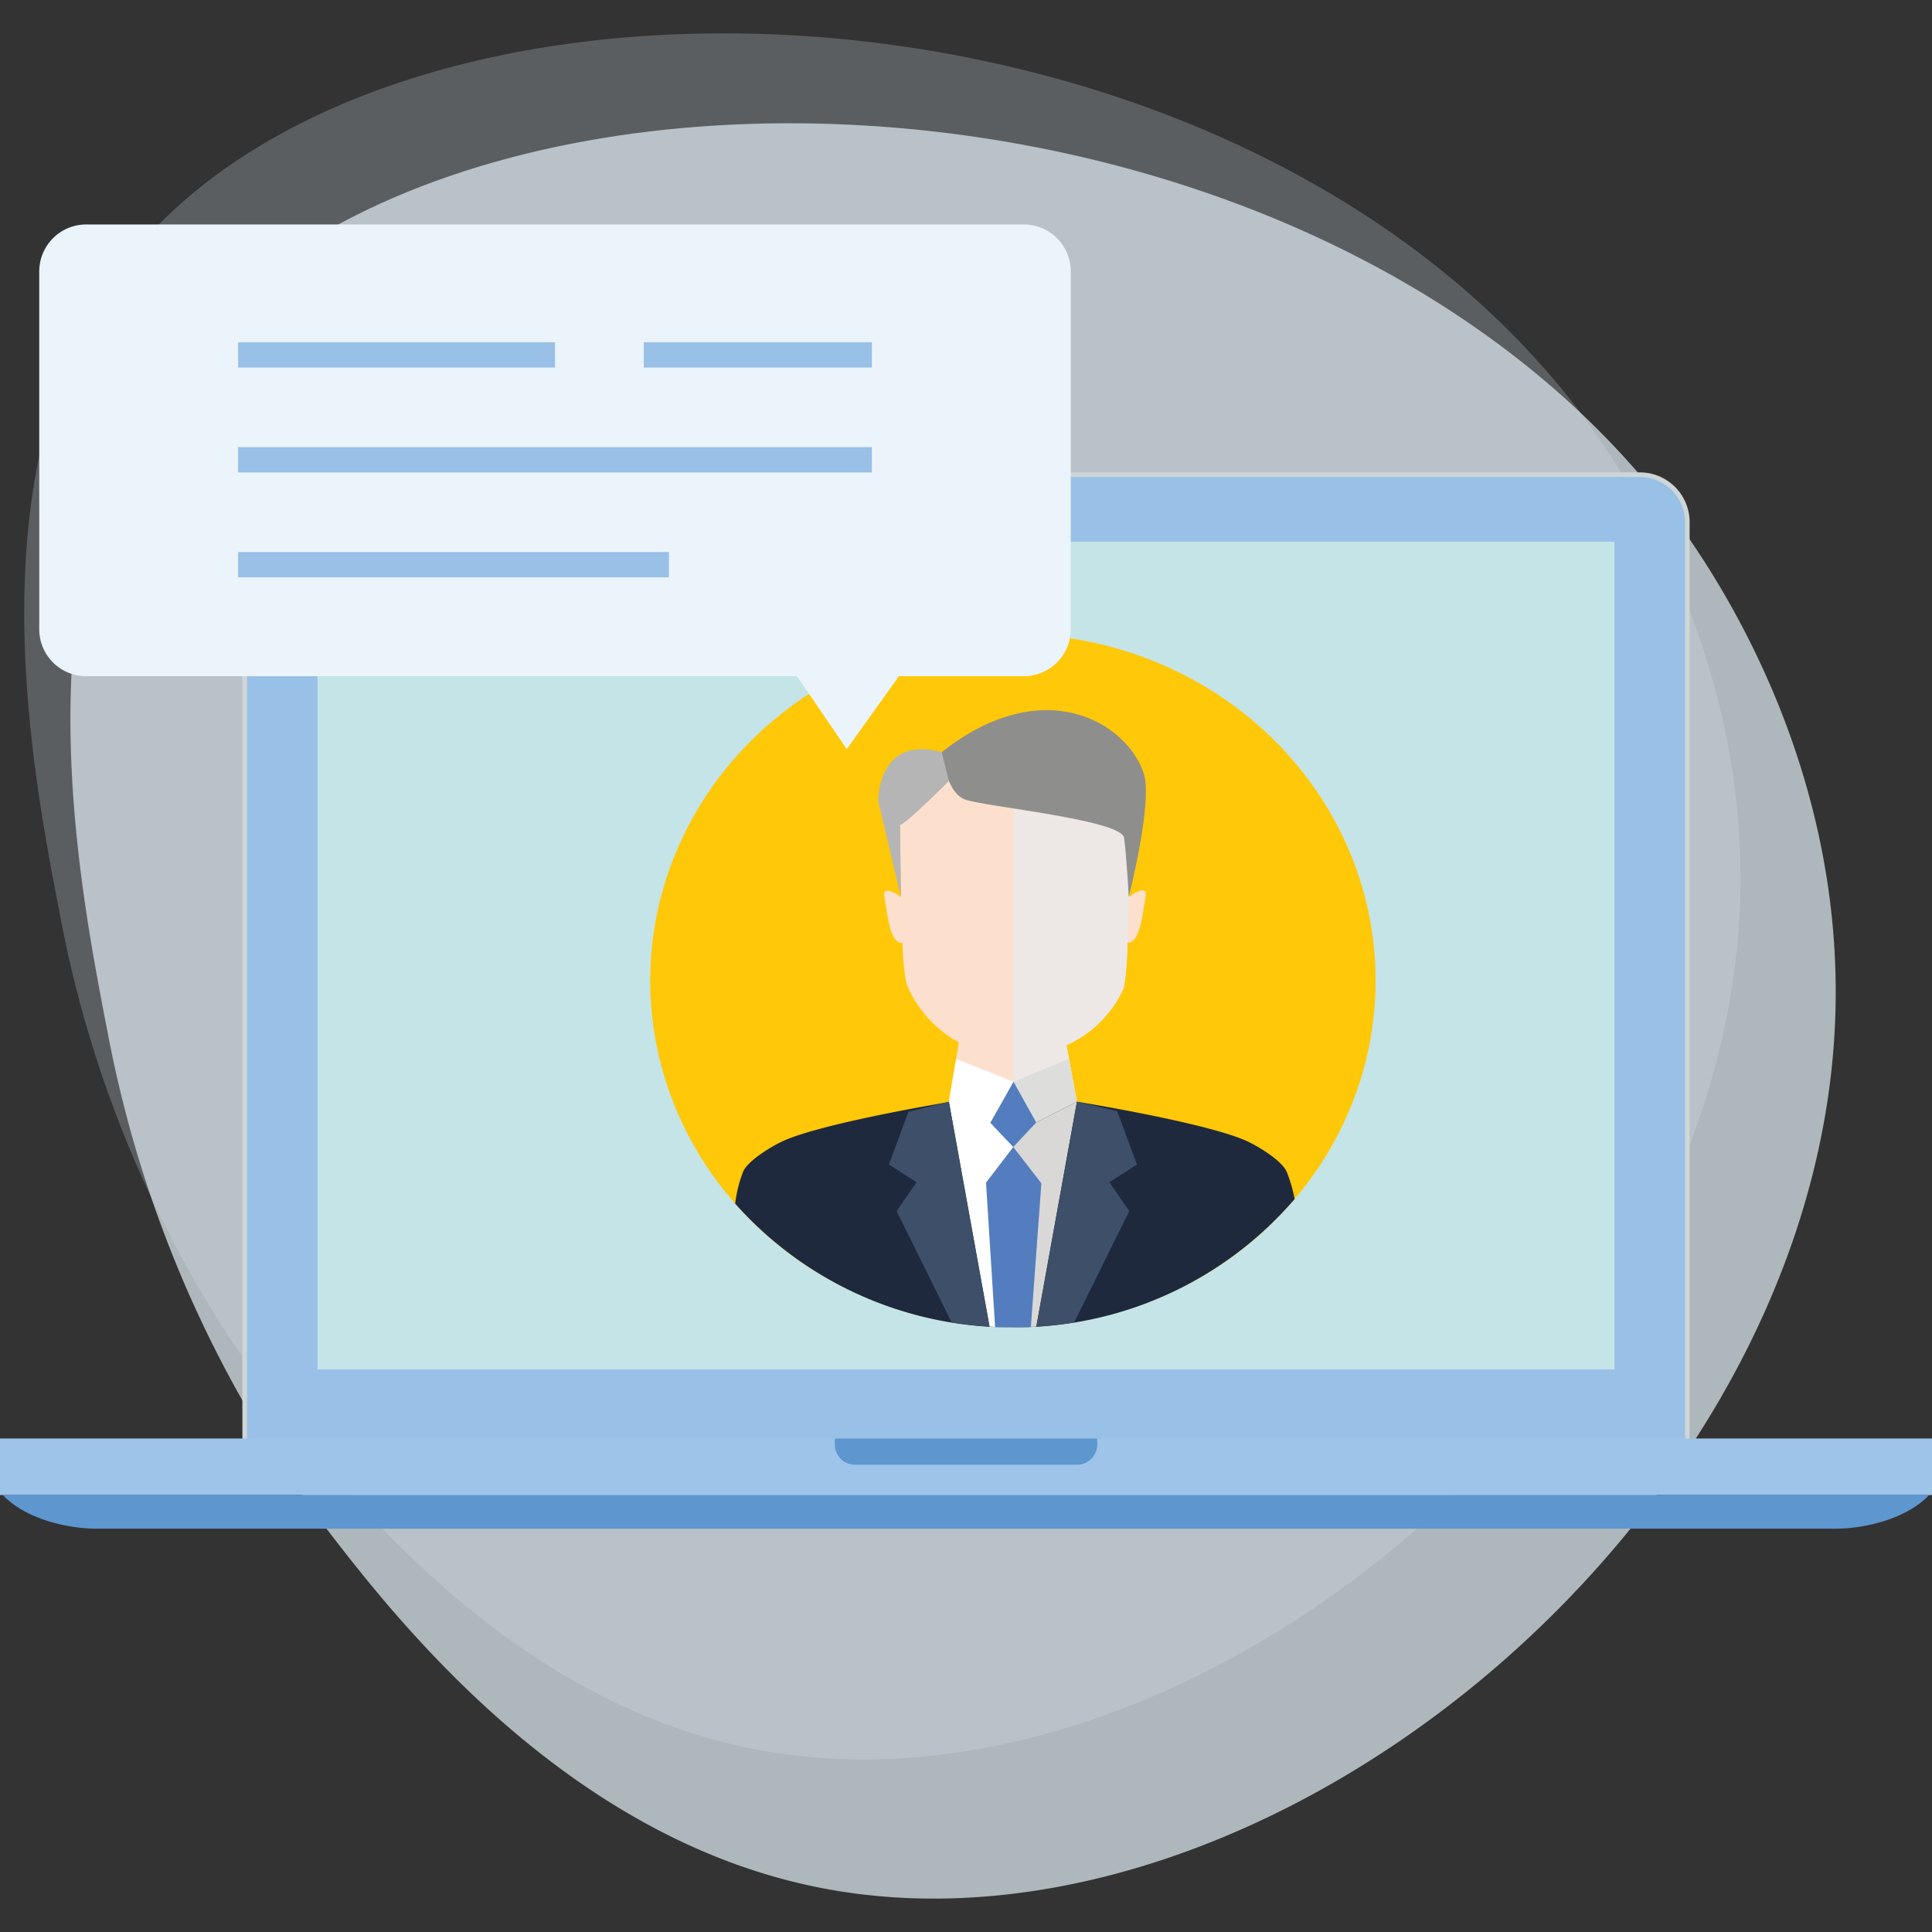
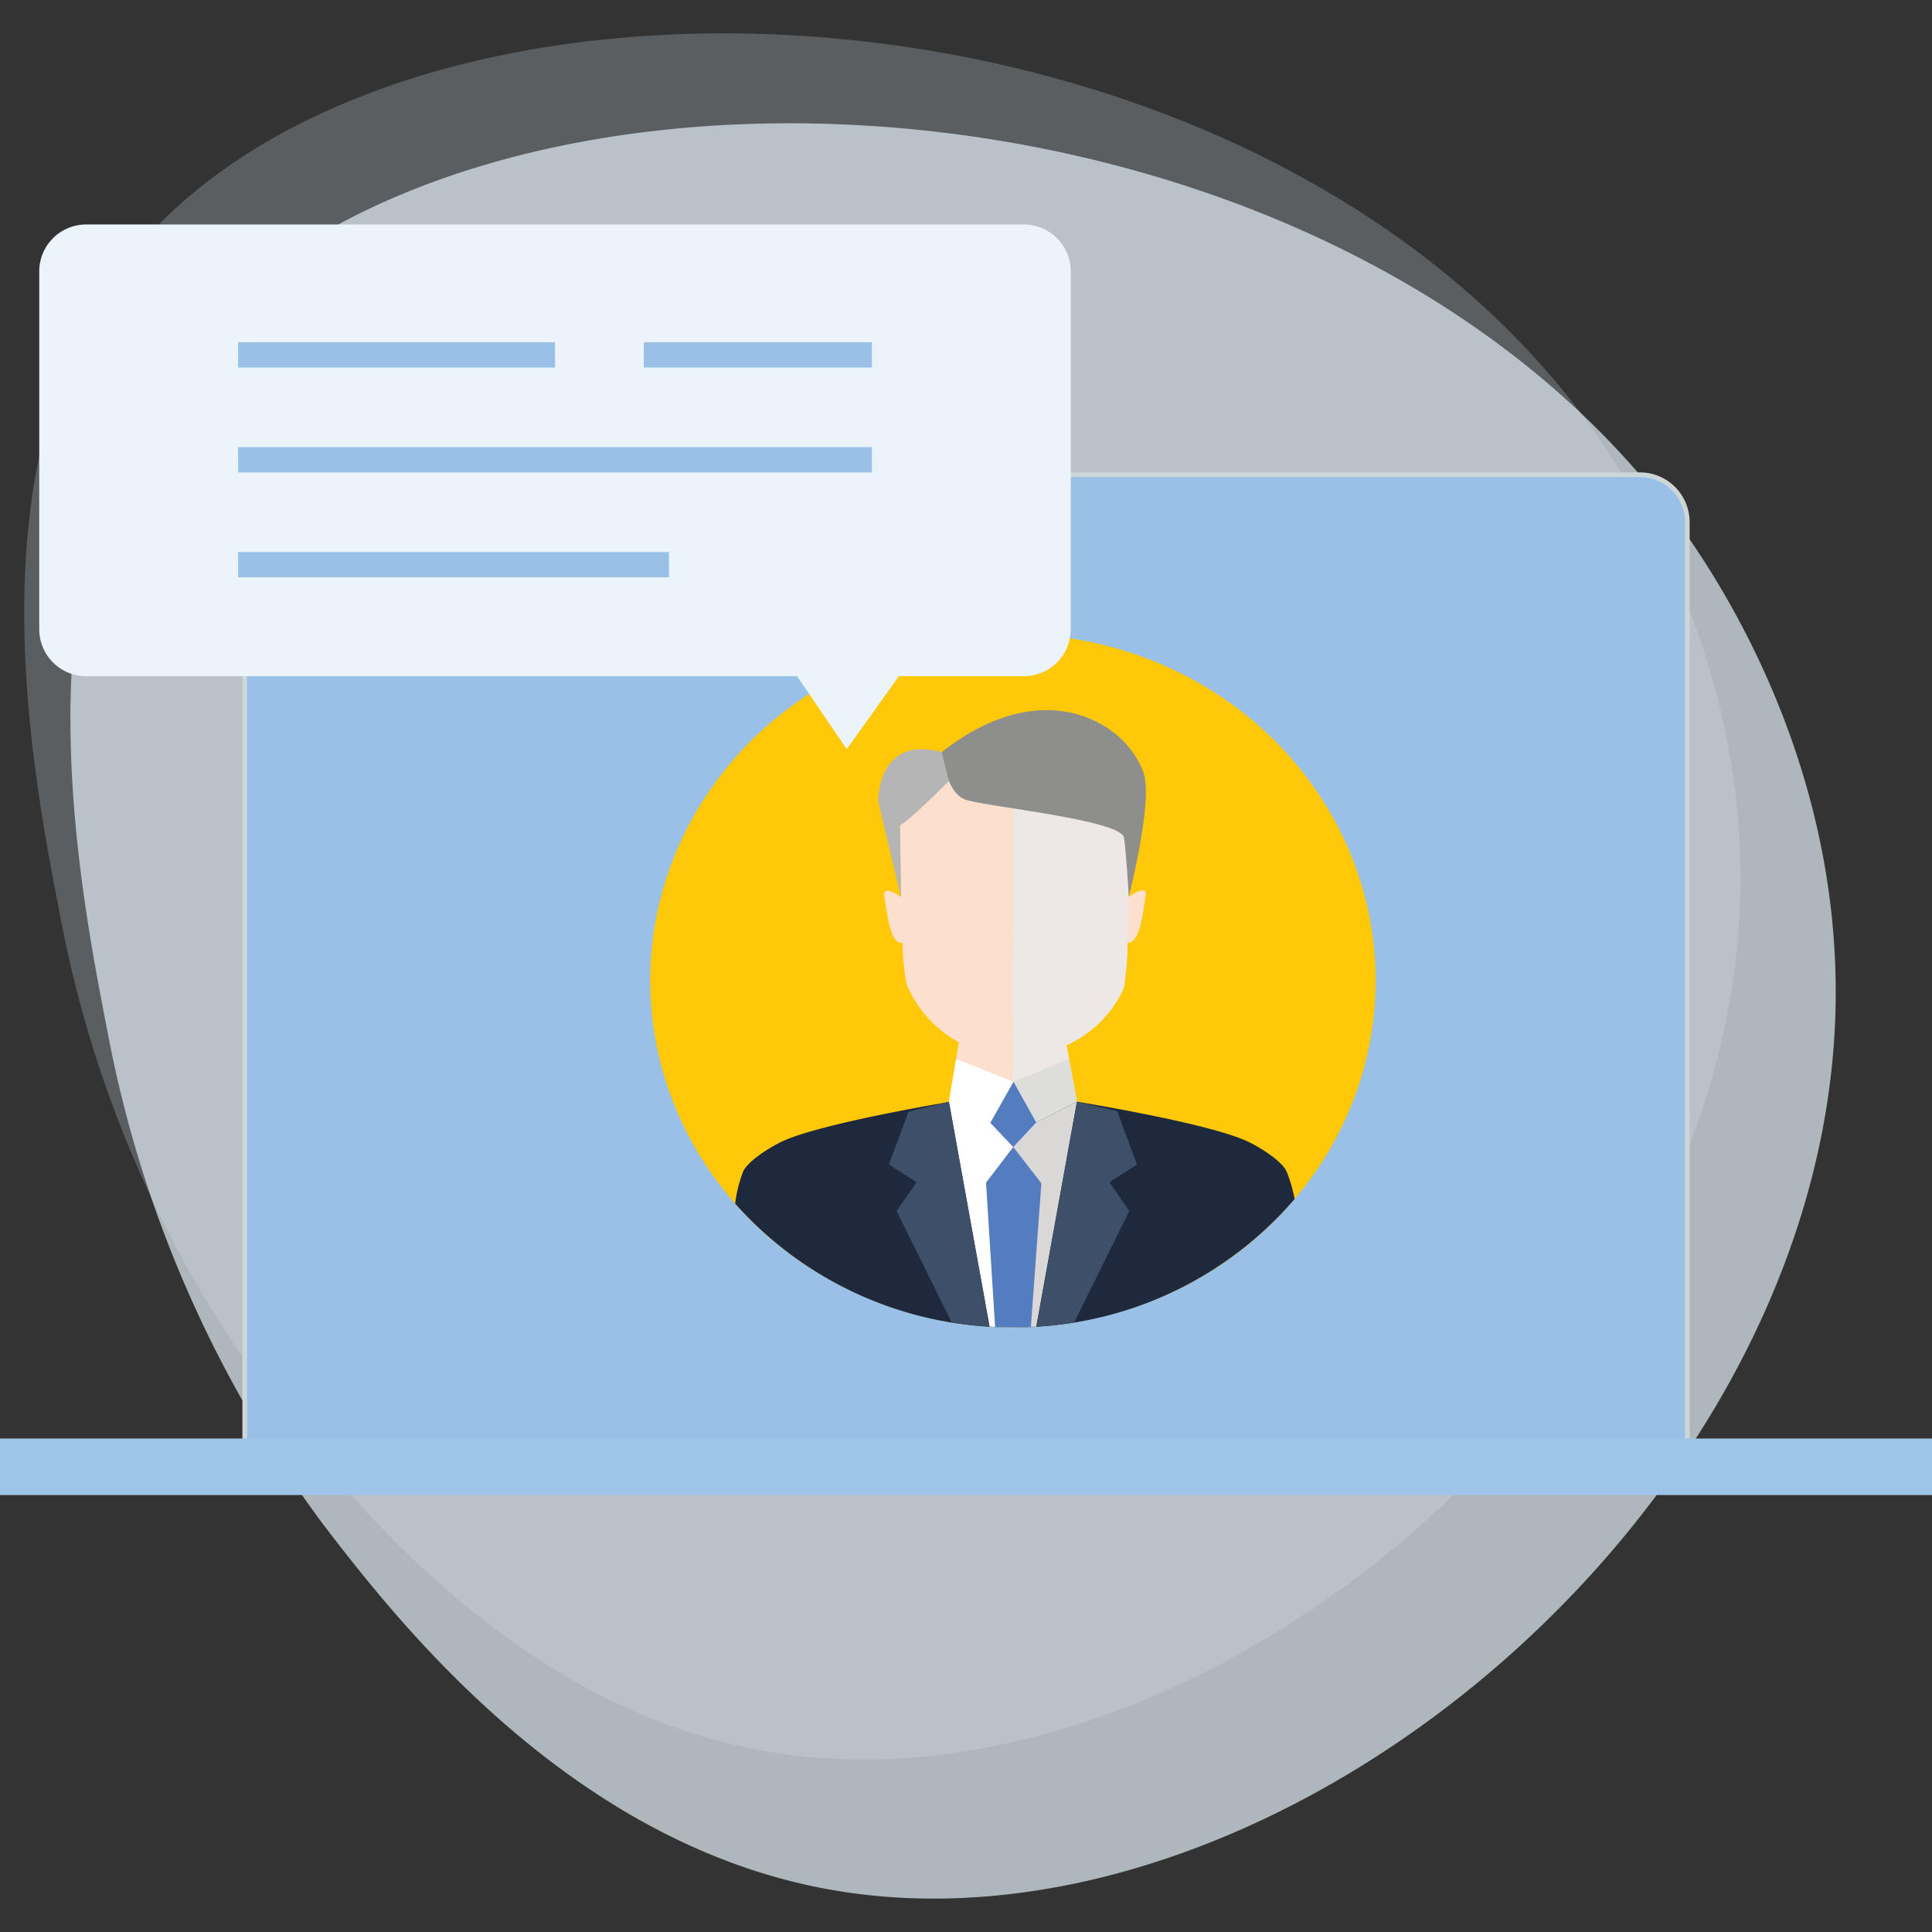
<svg xmlns="http://www.w3.org/2000/svg" viewBox="0 0 162 162">
  <rect x="0" y="0" width="162" height="162" fill="#333333" stroke="none" />
  <path d="M131.617 33.439C101.546-4.431 30.353-6.548 9.419 23.489c-11.534 16.55-6.713 41.289-4.336 53.5a97.552 97.552 0 0 0 17.524 39.992c5.718 7.443 19.607 25.523 40.5 29.656 35.705 7.061 80.258-28.892 82.726-69.456 1.426-23.39-11.616-40.468-14.216-43.742z" fill="#dbe7ee" opacity=".24" style="isolation:isolate" />
  <path d="M139.191 41.856C108.261 2.9 35.033.727 13.5 31.622 1.637 48.645 6.6 74.092 9.041 86.647a100.334 100.334 0 0 0 18.026 41.135c5.881 7.656 20.167 26.252 41.66 30.5 36.726 7.263 82.551-29.717 85.089-71.44 1.464-24.052-11.951-41.618-14.625-44.986z" fill="#dbe7ee" opacity=".73" style="isolation:isolate" />
  <path d="M24.492 125.288a4.171 4.171 0 0 1-4.167-4.166V43.777a4.172 4.172 0 0 1 4.167-4.168h113.015a4.173 4.173 0 0 1 4.17 4.168v77.345a4.172 4.172 0 0 1-4.17 4.166z" fill="#ced6d7" />
  <path d="M141.284 121.122a3.776 3.776 0 0 1-3.775 3.776H24.492a3.777 3.777 0 0 1-3.779-3.775V43.777A3.778 3.778 0 0 1 24.491 40h113.016a3.777 3.777 0 0 1 3.778 3.776v77.347z" fill="#99c0e6" />
-   <path fill="#c5e4e8" d="M26.626 45.42h108.748v69.413H26.626z" />
  <path fill="#9ec5e9" d="M0 120.621h162v4.739H0z" />
-   <path d="M.239 125.36c1.913 2.025 5.436 2.822 7.868 2.822h145.786c2.429 0 5.952-.8 7.868-2.822zM70 120.621v.507a1.693 1.693 0 0 0 1.691 1.694h18.622a1.694 1.694 0 0 0 1.692-1.694v-.507z" fill="#5e96d0" />
  <ellipse cx="84.934" cy="82.23" rx="30.415" ry="29.072" fill="#ffc808" />
  <path d="M94.647 75.207c.071-4.268.046-8.686.046-8.686-4.094-4.962-15.132-4.962-19.228 0 0 0-.007 4.465.086 8.7-.231-.167-1.6-1.117-1.391 0 .23 1.212.424 3.956 1.517 3.846a18.986 18.986 0 0 0 .341 3.442A9.782 9.782 0 0 0 80.4 87.4l-.839 4.98H90.3l-.88-4.738a9.5 9.5 0 0 0 4.78-4.747 21.45 21.45 0 0 0 .345-3.854c1.082.087 1.283-2.639 1.512-3.846.216-1.127-1.186-.15-1.41.012z" fill="#fce0cd" />
  <path d="M94.694 66.521c-2.063-2.5-5.888-3.739-9.7-3.721l-.061 29.845 5.368-.266-.88-4.738a9.514 9.514 0 0 0 4.779-4.747c.581-1.667.494-16.373.494-16.373z" fill="#ede7e5" />
  <path d="M78.963 63.066s.309 3.377 1.963 3.976 13.123 1.689 13.33 3.215.393 4.947.393 4.947 2.037-7.962 1.26-10.34c-1.386-4.246-8.37-8.553-16.946-1.798z" fill="#8e8e8d" />
  <path d="M79.565 65.49s-3.605 3.624-4.093 3.678l.077 6.057-1.91-8.036s-.1-5.594 5.322-4.123z" fill="#b5b5b5" />
  <path d="M84.934 111.3a30.907 30.907 0 0 0 23.622-10.76 12.037 12.037 0 0 0-.671-2.3c-.41-.918-2.3-2.069-3.236-2.513-3.309-1.569-14.349-3.348-14.349-3.348H79.73s-10.911 1.792-14.181 3.349c-.932.444-2.826 1.594-3.237 2.513a11.1 11.1 0 0 0-.666 2.686A30.927 30.927 0 0 0 84.934 111.3z" fill="#1e293e" />
  <path d="M84.982 90.707l-4.812-1.919-.605 3.591 3.409 18.86c.648.039 1.3.062 1.96.062z" fill="#fff" />
  <path fill="#dddddc" d="M84.982 90.707l4.653-1.919.667 3.591-5.368 2.736.048-4.408z" />
  <path d="M84.934 95.115V111.3c.657 0 1.312-.023 1.96-.062L90.3 92.38z" fill="#d9d8d7" />
  <path fill="#547dbf" d="M84.982 90.707l-1.944 3.442 1.925 2.03 1.924-2.06-1.905-3.412z" />
  <path d="M76.173 93.219l-1.637 4.428 2.315 1.482-1.668 2.421 4.615 9.336a31.634 31.634 0 0 0 3.176.353l-3.409-18.86zm16.85 5.91l2.316-1.482-1.665-4.481-3.365-.787-3.409 18.86a31.616 31.616 0 0 0 3.175-.354l4.615-9.335z" fill="#3e4f6a" />
  <path d="M84.963 96.179l-2.285 2.986.762 12.1q.743.034 1.5.035t1.5-.035l.88-12.047z" fill="#547dbf" />
  <path d="M85.849 18.822H7.228a3.936 3.936 0 0 0-3.937 3.935v30A3.937 3.937 0 0 0 7.228 56.7h59.606L71 62.819l4.372-6.119h10.476a3.937 3.937 0 0 0 3.936-3.937v-30a3.937 3.937 0 0 0-3.935-3.941z" fill="#ebf4fb" />
  <path fill="#99c0e6" d="M19.966 37.492h53.143v2.121H19.966zm0 8.796h36.127v2.121H19.966zm0-17.592h26.572v2.121H19.966zm34.016 0h19.127v2.121H53.982z" />
</svg>